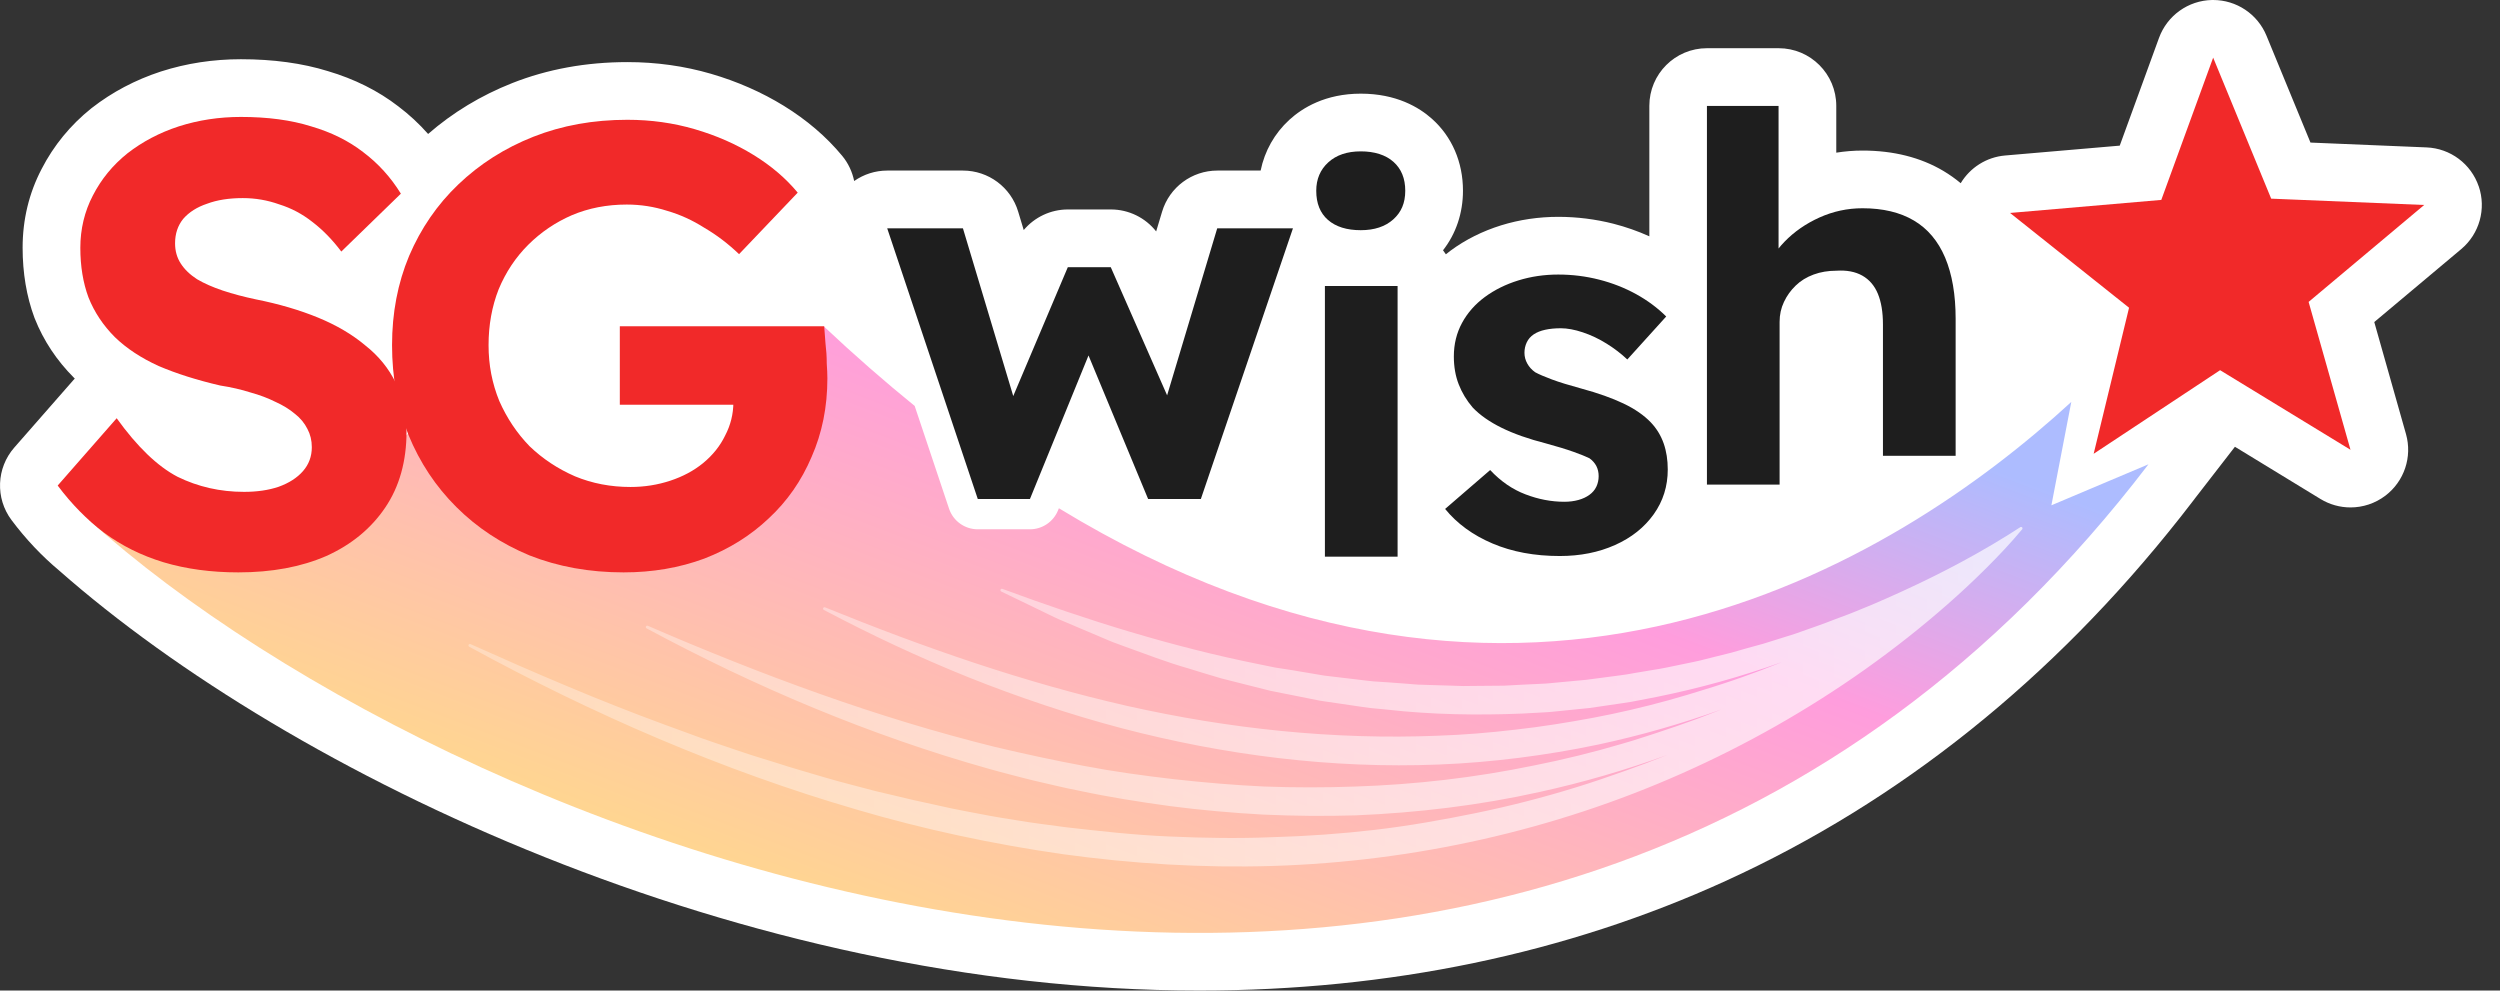
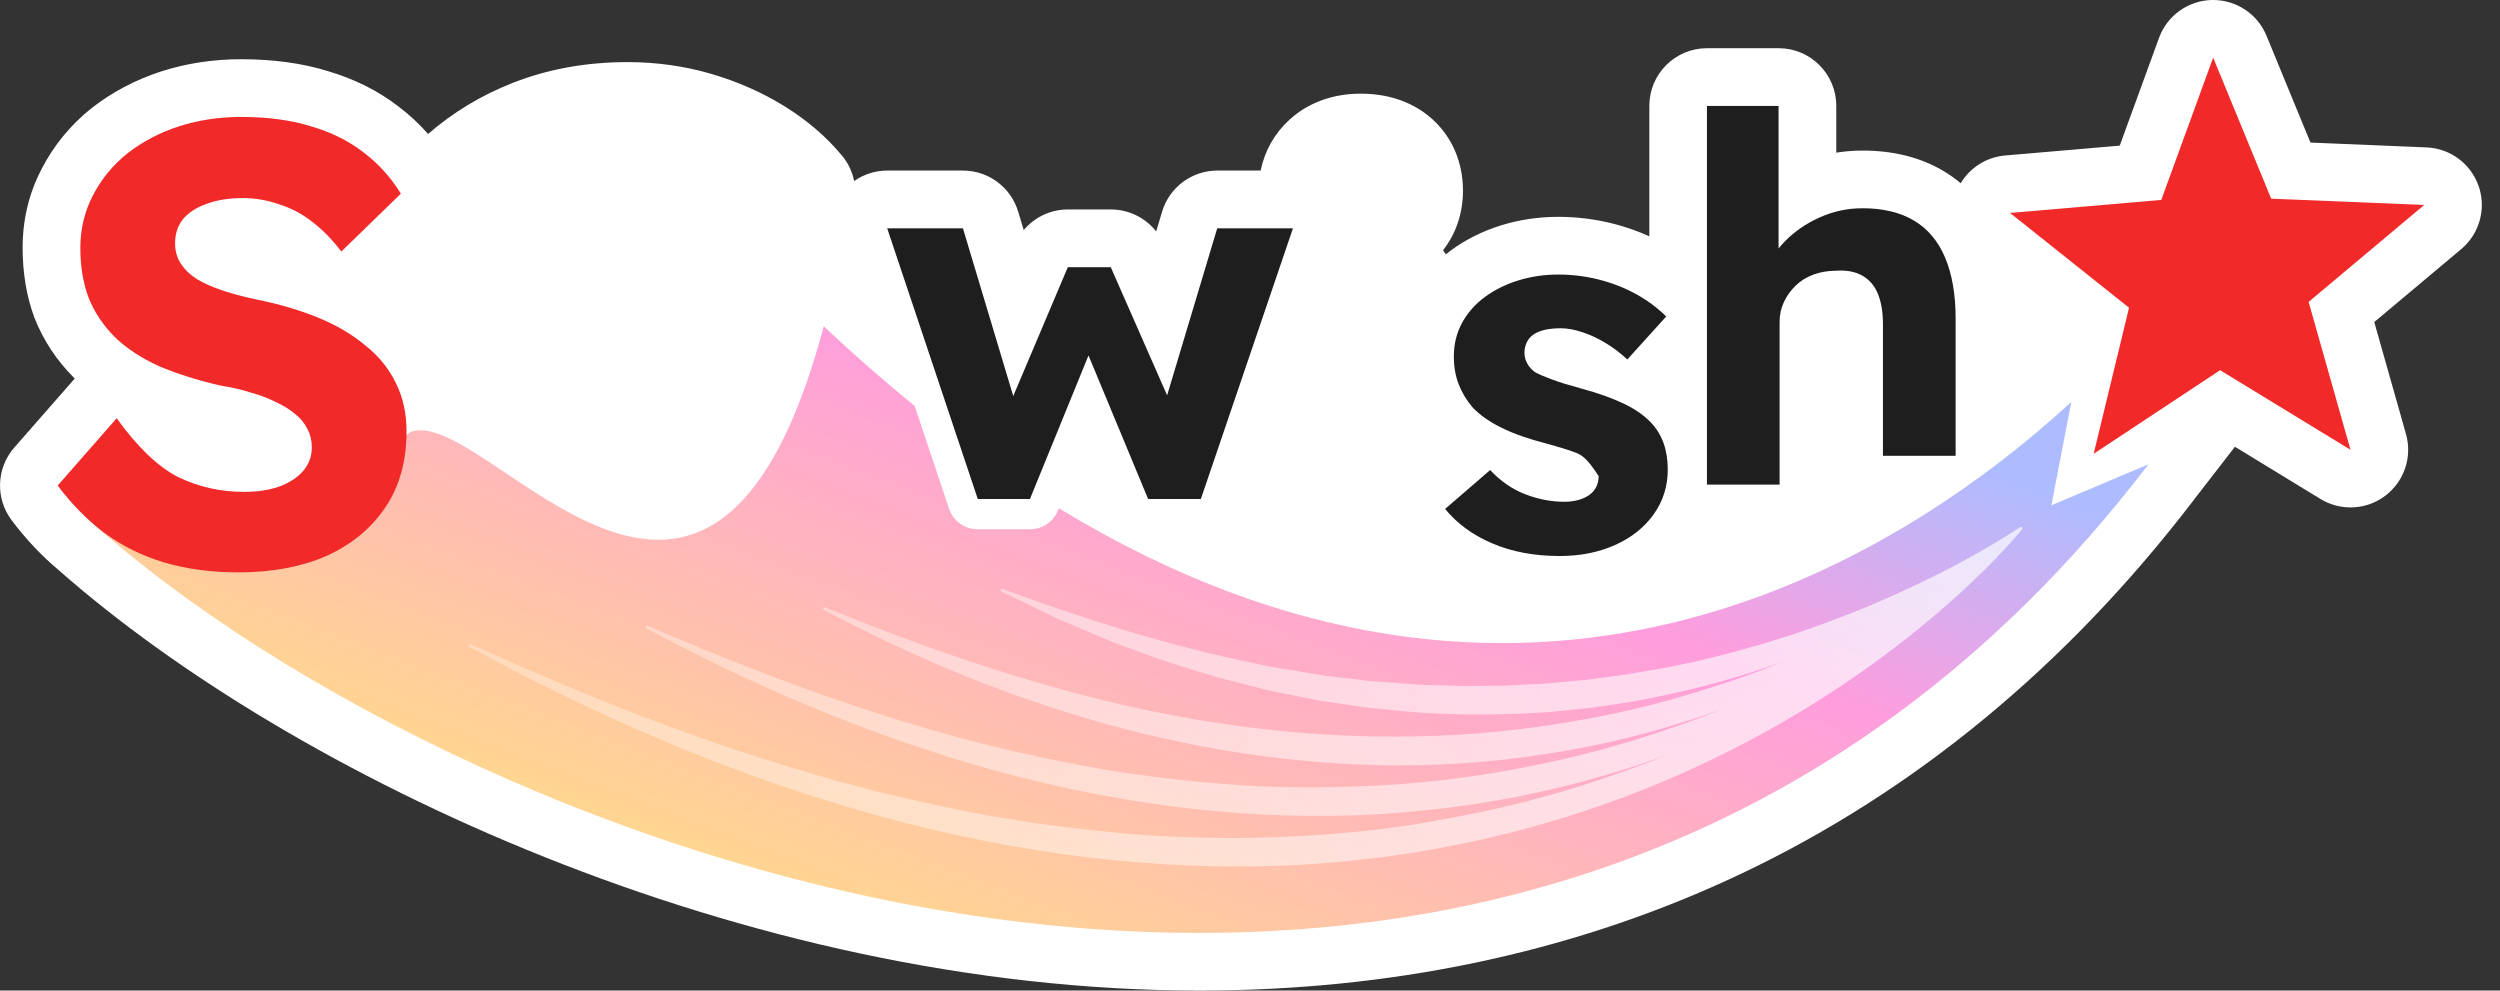
<svg xmlns="http://www.w3.org/2000/svg" width="106" height="42" viewBox="0 0 106 42" fill="none">
  <rect x="0" y="0" width="106" height="42" fill="#333333" stroke="none" />
  <g clip-path="url(#clip0_2528_6292)">
    <path d="M105.098 7.903C104.773 6.947 103.894 6.291 102.886 6.25L97.964 6.045L96.099 1.514C95.721 0.596 94.827 0 93.838 0C93.821 0 93.804 0 93.788 0C92.78 0.021 91.888 0.659 91.542 1.607L89.877 6.175L85.017 6.593C84.225 6.661 83.531 7.108 83.134 7.768C82.905 7.576 82.659 7.402 82.399 7.247C81.434 6.675 80.281 6.384 78.972 6.384C78.595 6.384 78.224 6.415 77.858 6.473V4.488C77.858 3.138 76.764 2.044 75.414 2.044H72.376C71.026 2.044 69.932 3.138 69.932 4.488V10.02C69.449 9.801 68.941 9.623 68.413 9.487C67.652 9.293 66.864 9.194 66.071 9.194C65.235 9.194 64.422 9.315 63.652 9.553C62.859 9.8 62.136 10.161 61.507 10.625C61.438 10.677 61.371 10.729 61.305 10.782C61.267 10.723 61.227 10.667 61.184 10.612C61.734 9.909 62.03 9.034 62.03 8.085C62.03 6.875 61.562 5.791 60.712 5.035C60.167 4.549 59.203 3.971 57.698 3.971C56.194 3.971 55.223 4.574 54.669 5.079C54.039 5.657 53.621 6.402 53.451 7.232H51.615C50.536 7.232 49.583 7.94 49.273 8.974L49.021 9.812C48.564 9.233 47.861 8.881 47.101 8.881H45.279C44.544 8.881 43.863 9.21 43.406 9.754L43.171 8.974C42.861 7.94 41.91 7.232 40.829 7.232H37.618C37.11 7.232 36.622 7.391 36.217 7.675C36.138 7.292 35.971 6.924 35.707 6.605C35.039 5.798 34.207 5.086 33.233 4.486C32.302 3.913 31.264 3.455 30.15 3.13C29.022 2.8 27.828 2.633 26.602 2.633C24.855 2.633 23.213 2.932 21.718 3.523C20.392 4.047 19.195 4.772 18.152 5.68C17.77 5.248 17.347 4.855 16.885 4.507C16.033 3.85 15.03 3.348 13.901 3.015C12.822 2.68 11.582 2.511 10.214 2.511C9.043 2.511 7.906 2.684 6.835 3.028C6.83 3.029 6.826 3.031 6.821 3.032C5.739 3.386 4.755 3.905 3.896 4.575C3.887 4.582 3.879 4.588 3.869 4.596C2.984 5.306 2.276 6.17 1.765 7.164C1.23 8.188 0.959 9.311 0.959 10.503C0.959 11.573 1.126 12.568 1.456 13.46C1.463 13.479 1.471 13.498 1.478 13.516C1.848 14.445 2.406 15.286 3.136 16.017C3.145 16.028 3.17 16.05 3.171 16.051C3.15 16.074 3.128 16.097 3.107 16.121L0.607 18.975C-0.154 19.843 -0.204 21.125 0.488 22.05C1.093 22.859 1.774 23.578 2.513 24.195C12.323 32.835 31.456 41.999 50.85 41.999C58.898 41.999 66.407 40.435 73.166 37.353C80.54 33.989 87.017 28.809 92.432 21.95L92.467 21.906C92.659 21.661 92.851 21.416 93.04 21.168C93.048 21.158 93.054 21.148 93.061 21.138L94.761 18.943L98.388 21.157C98.78 21.396 99.221 21.515 99.661 21.515C100.185 21.515 100.705 21.347 101.14 21.017C101.941 20.408 102.288 19.372 102.014 18.404L100.669 13.655L104.356 10.562C105.13 9.913 105.424 8.855 105.099 7.901L105.098 7.903Z" fill="white" />
    <path d="M86.979 21.426L87.823 17.042C80.26 23.985 64.623 33.561 44.897 21.55L44.859 21.643C44.662 22.125 44.192 22.442 43.67 22.442H41.456C40.904 22.442 40.413 22.089 40.239 21.566L38.782 17.211C37.511 16.18 36.225 15.058 34.927 13.836C30.099 31.926 20.637 17.095 17.398 18.317L11.592 22.914L3.77 22.045C19.587 36.306 64.813 54.108 91.095 19.686L86.979 21.425V21.426Z" fill="url(#paint0_linear_2528_6292)" />
    <path d="M41.458 21.158L37.617 9.68H40.828L43.171 17.491L42.693 17.427L45.275 11.33H47.097L49.787 17.448L49.267 17.492L51.61 9.681H54.821L50.916 21.159H48.681L45.969 14.629L46.316 14.671L43.669 21.159H41.455L41.458 21.158Z" fill="#1E1E1E" />
    <path d="M72.374 20.547V4.491H75.411V11.413L74.804 11.673C74.963 11.153 75.249 10.678 75.661 10.252C76.073 9.825 76.569 9.482 77.147 9.221C77.725 8.961 78.333 8.83 78.969 8.83C79.837 8.83 80.564 9.004 81.15 9.351C81.736 9.698 82.177 10.223 82.474 10.924C82.769 11.626 82.919 12.49 82.919 13.517V19.325H79.837V13.756C79.837 13.235 79.765 12.802 79.621 12.454C79.477 12.107 79.255 11.851 78.958 11.684C78.661 11.518 78.297 11.45 77.863 11.478C77.516 11.478 77.194 11.531 76.898 11.64C76.601 11.749 76.348 11.904 76.139 12.107C75.928 12.31 75.762 12.541 75.64 12.802C75.516 13.062 75.455 13.344 75.455 13.647V20.547H72.374Z" fill="#1E1E1E" />
-     <path d="M57.696 9.76C57.103 9.76 56.64 9.615 56.307 9.326C55.975 9.036 55.809 8.624 55.809 8.089C55.809 7.597 55.978 7.195 56.318 6.885C56.658 6.574 57.118 6.418 57.696 6.418C58.274 6.418 58.752 6.566 59.084 6.863C59.417 7.16 59.583 7.568 59.583 8.089C59.583 8.61 59.413 9.001 59.073 9.304C58.733 9.608 58.274 9.76 57.696 9.76ZM56.176 23.603V12.125H59.258V23.603H56.176Z" fill="#1E1E1E" />
-     <path d="M66.133 23.575C65.062 23.575 64.112 23.398 63.28 23.043C62.448 22.689 61.779 22.201 61.273 21.579L63.183 19.93C63.631 20.408 64.13 20.752 64.68 20.96C65.23 21.171 65.779 21.275 66.329 21.275C66.546 21.275 66.744 21.249 66.925 21.199C67.106 21.149 67.261 21.077 67.392 20.981C67.523 20.887 67.62 20.772 67.686 20.634C67.75 20.497 67.783 20.349 67.783 20.189C67.783 19.872 67.654 19.618 67.392 19.43C67.248 19.358 67.023 19.268 66.72 19.159C66.417 19.05 66.026 18.931 65.548 18.801C64.811 18.613 64.184 18.392 63.672 18.14C63.158 17.887 62.75 17.601 62.446 17.283C62.185 16.98 61.986 16.649 61.849 16.295C61.711 15.941 61.643 15.547 61.643 15.113C61.643 14.592 61.759 14.118 61.99 13.692C62.221 13.265 62.543 12.9 62.955 12.595C63.367 12.291 63.842 12.056 64.377 11.89C64.912 11.724 65.476 11.641 66.07 11.641C66.664 11.641 67.242 11.713 67.805 11.857C68.37 12.001 68.893 12.208 69.378 12.475C69.862 12.743 70.285 13.059 70.647 13.419L68.998 15.242C68.738 14.996 68.445 14.772 68.119 14.569C67.794 14.366 67.457 14.207 67.11 14.091C66.763 13.975 66.451 13.918 66.177 13.918C65.931 13.918 65.71 13.94 65.516 13.982C65.32 14.025 65.158 14.091 65.028 14.178C64.899 14.265 64.801 14.377 64.735 14.514C64.67 14.652 64.637 14.8 64.637 14.959C64.637 15.118 64.676 15.271 64.757 15.415C64.836 15.559 64.949 15.683 65.093 15.784C65.252 15.871 65.487 15.972 65.798 16.088C66.109 16.205 66.532 16.334 67.067 16.48C67.761 16.668 68.35 16.878 68.836 17.109C69.32 17.34 69.707 17.608 69.997 17.912C70.243 18.172 70.423 18.47 70.54 18.802C70.656 19.134 70.713 19.504 70.713 19.908C70.713 20.617 70.514 21.25 70.117 21.806C69.718 22.364 69.173 22.798 68.479 23.108C67.784 23.419 67.004 23.575 66.136 23.575H66.133Z" fill="#1E1E1E" />
+     <path d="M66.133 23.575C65.062 23.575 64.112 23.398 63.28 23.043C62.448 22.689 61.779 22.201 61.273 21.579L63.183 19.93C63.631 20.408 64.13 20.752 64.68 20.96C65.23 21.171 65.779 21.275 66.329 21.275C66.546 21.275 66.744 21.249 66.925 21.199C67.106 21.149 67.261 21.077 67.392 20.981C67.523 20.887 67.62 20.772 67.686 20.634C67.75 20.497 67.783 20.349 67.783 20.189C67.248 19.358 67.023 19.268 66.72 19.159C66.417 19.05 66.026 18.931 65.548 18.801C64.811 18.613 64.184 18.392 63.672 18.14C63.158 17.887 62.75 17.601 62.446 17.283C62.185 16.98 61.986 16.649 61.849 16.295C61.711 15.941 61.643 15.547 61.643 15.113C61.643 14.592 61.759 14.118 61.99 13.692C62.221 13.265 62.543 12.9 62.955 12.595C63.367 12.291 63.842 12.056 64.377 11.89C64.912 11.724 65.476 11.641 66.07 11.641C66.664 11.641 67.242 11.713 67.805 11.857C68.37 12.001 68.893 12.208 69.378 12.475C69.862 12.743 70.285 13.059 70.647 13.419L68.998 15.242C68.738 14.996 68.445 14.772 68.119 14.569C67.794 14.366 67.457 14.207 67.11 14.091C66.763 13.975 66.451 13.918 66.177 13.918C65.931 13.918 65.71 13.94 65.516 13.982C65.32 14.025 65.158 14.091 65.028 14.178C64.899 14.265 64.801 14.377 64.735 14.514C64.67 14.652 64.637 14.8 64.637 14.959C64.637 15.118 64.676 15.271 64.757 15.415C64.836 15.559 64.949 15.683 65.093 15.784C65.252 15.871 65.487 15.972 65.798 16.088C66.109 16.205 66.532 16.334 67.067 16.48C67.761 16.668 68.35 16.878 68.836 17.109C69.32 17.34 69.707 17.608 69.997 17.912C70.243 18.172 70.423 18.47 70.54 18.802C70.656 19.134 70.713 19.504 70.713 19.908C70.713 20.617 70.514 21.25 70.117 21.806C69.718 22.364 69.173 22.798 68.479 23.108C67.784 23.419 67.004 23.575 66.136 23.575H66.133Z" fill="#1E1E1E" />
    <path d="M85.749 22.422C85.749 22.422 85.749 22.42 85.749 22.419C85.749 22.418 85.749 22.417 85.749 22.415C85.749 22.412 85.752 22.408 85.752 22.404C85.752 22.403 85.752 22.402 85.752 22.401V22.398C85.752 22.397 85.752 22.396 85.752 22.395C85.752 22.391 85.752 22.387 85.751 22.385C85.751 22.384 85.751 22.382 85.749 22.38V22.378C85.749 22.376 85.748 22.375 85.747 22.374C85.747 22.373 85.747 22.37 85.744 22.369C85.744 22.369 85.743 22.368 85.742 22.366C85.742 22.366 85.742 22.365 85.741 22.364C85.741 22.364 85.74 22.364 85.738 22.363C85.738 22.363 85.738 22.362 85.737 22.36C85.737 22.36 85.737 22.36 85.737 22.359C85.737 22.359 85.735 22.358 85.733 22.357C85.731 22.354 85.728 22.353 85.726 22.352C85.725 22.352 85.722 22.349 85.721 22.349C85.721 22.349 85.719 22.348 85.718 22.348C85.715 22.348 85.713 22.348 85.711 22.347C85.709 22.347 85.707 22.347 85.705 22.346C85.703 22.346 85.702 22.346 85.699 22.346C85.698 22.346 85.697 22.346 85.695 22.346C85.693 22.346 85.691 22.346 85.688 22.346C85.687 22.346 85.684 22.346 85.683 22.346C85.681 22.346 85.68 22.346 85.677 22.346C85.676 22.346 85.675 22.346 85.674 22.346C85.671 22.346 85.669 22.349 85.665 22.351C85.665 22.351 85.664 22.351 85.662 22.351L85.658 22.354L85.654 22.357C84.053 23.396 82.376 24.284 80.663 25.068C80.233 25.26 79.808 25.458 79.374 25.639C78.939 25.814 78.51 26.003 78.067 26.16C77.849 26.244 77.627 26.322 77.411 26.409C77.193 26.493 76.971 26.566 76.751 26.646L76.091 26.879L75.422 27.089L74.755 27.297L74.08 27.482C73.855 27.542 73.633 27.61 73.409 27.674L72.732 27.842L72.056 28.012C71.83 28.065 71.601 28.108 71.374 28.156C70.919 28.249 70.466 28.353 70.006 28.419C69.778 28.457 69.548 28.493 69.319 28.534C69.091 28.576 68.864 28.617 68.632 28.643L67.254 28.824L65.87 28.953C65.755 28.963 65.64 28.978 65.524 28.984L65.177 29.001L64.483 29.034L63.789 29.072L63.093 29.078L62.398 29.084L62.05 29.088C61.934 29.088 61.818 29.079 61.703 29.077L60.312 29.034C60.08 29.033 59.849 29.003 59.618 28.988C59.387 28.968 59.155 28.952 58.923 28.936L58.227 28.89C57.996 28.869 57.765 28.836 57.534 28.81L56.147 28.645L54.767 28.412L54.074 28.305L53.387 28.165C49.715 27.428 46.103 26.302 42.506 24.97L42.499 24.968C42.47 24.956 42.437 24.97 42.423 24.998C42.408 25.029 42.421 25.065 42.451 25.08L43.741 25.703L44.386 26.015C44.602 26.118 44.814 26.228 45.036 26.317L46.355 26.877L47.015 27.157C47.124 27.206 47.236 27.247 47.349 27.287L47.685 27.411C48.583 27.735 49.476 28.082 50.396 28.343C50.853 28.482 51.308 28.629 51.769 28.76L53.16 29.112L53.855 29.287L54.558 29.428L55.965 29.709L57.384 29.918C57.621 29.951 57.857 29.991 58.094 30.019L58.808 30.088C60.71 30.302 62.63 30.333 64.54 30.255L65.257 30.216L65.615 30.196C65.734 30.19 65.853 30.174 65.972 30.163L67.399 30.019L68.82 29.811C69.057 29.781 69.291 29.734 69.526 29.688L70.231 29.552C72.035 29.188 73.812 28.694 75.544 28.076C75.515 28.088 75.486 28.1 75.457 28.112C74.942 28.319 74.424 28.516 73.902 28.7C73.64 28.792 73.38 28.885 73.116 28.969C72.853 29.055 72.59 29.143 72.325 29.221C71.797 29.386 71.269 29.547 70.737 29.693C69.673 29.987 68.598 30.237 67.514 30.441C66.43 30.641 65.343 30.817 64.248 30.938C63.154 31.067 62.057 31.158 60.955 31.195C56.551 31.373 52.124 30.905 47.783 29.929C43.44 28.94 39.191 27.465 34.987 25.753L34.982 25.751C34.954 25.74 34.919 25.751 34.905 25.779C34.889 25.808 34.9 25.846 34.931 25.861C36.933 26.919 38.986 27.883 41.088 28.727C43.193 29.566 45.344 30.291 47.536 30.87C51.919 32.021 56.468 32.599 61.005 32.416C62.14 32.372 63.27 32.274 64.396 32.133C65.522 31.991 66.641 31.805 67.751 31.572C69.521 31.194 71.264 30.698 72.968 30.088L72.857 30.133L72.408 30.306L71.96 30.479L71.507 30.641C71.207 30.753 70.903 30.854 70.599 30.955L70.144 31.108L69.687 31.256C69.384 31.358 69.077 31.449 68.771 31.538C67.543 31.901 66.3 32.206 65.047 32.455C62.545 32.973 59.999 33.268 57.446 33.35C56.169 33.396 54.89 33.396 53.612 33.349C52.333 33.291 51.057 33.179 49.782 33.039C48.509 32.89 47.235 32.719 45.971 32.476C44.706 32.242 43.447 31.968 42.192 31.671C37.178 30.43 32.287 28.622 27.472 26.535L27.467 26.532C27.438 26.52 27.405 26.532 27.389 26.559C27.373 26.588 27.384 26.626 27.413 26.642C32.026 29.125 36.883 31.18 41.933 32.599C42.247 32.694 42.566 32.768 42.883 32.854C43.2 32.934 43.516 33.023 43.835 33.097C44.474 33.242 45.11 33.403 45.754 33.526C47.036 33.801 48.333 34.004 49.632 34.182C50.934 34.35 52.24 34.466 53.551 34.538C54.862 34.598 56.175 34.611 57.486 34.571C60.108 34.461 62.725 34.149 65.288 33.578C67.123 33.175 68.93 32.65 70.695 32.009C70.097 32.25 69.494 32.477 68.888 32.691C68.201 32.934 67.513 33.173 66.817 33.385C65.426 33.817 64.016 34.177 62.592 34.471C61.168 34.762 59.736 35.017 58.292 35.186C56.849 35.354 55.396 35.456 53.942 35.497C52.489 35.557 51.032 35.532 49.576 35.467C48.119 35.407 46.669 35.243 45.218 35.078C44.495 34.98 43.769 34.895 43.049 34.77C42.688 34.709 42.325 34.66 41.967 34.59L40.889 34.385C40.529 34.322 40.172 34.239 39.813 34.16L38.739 33.924L37.668 33.671L37.133 33.545L36.6 33.405L35.534 33.123C35.179 33.028 34.828 32.918 34.475 32.817C34.123 32.712 33.767 32.614 33.416 32.503C33.066 32.388 32.713 32.282 32.362 32.172C31.656 31.961 30.963 31.711 30.261 31.477C29.911 31.363 29.565 31.233 29.219 31.105L28.177 30.724C25.399 29.707 22.675 28.529 19.953 27.313L19.948 27.311C19.92 27.298 19.886 27.309 19.87 27.337C19.854 27.367 19.865 27.405 19.894 27.421C25.116 30.275 30.61 32.664 36.333 34.33C39.19 35.171 42.113 35.794 45.062 36.217C48.014 36.623 51 36.808 53.981 36.716C59.941 36.528 65.871 35.213 71.322 32.789C74.046 31.579 76.651 30.102 79.083 28.38C80.298 27.517 81.47 26.596 82.59 25.61C83.15 25.118 83.695 24.609 84.221 24.084C84.748 23.558 85.26 23.019 85.738 22.444C85.738 22.444 85.738 22.444 85.74 22.442C85.74 22.442 85.74 22.44 85.742 22.439C85.744 22.436 85.747 22.433 85.748 22.429C85.748 22.429 85.748 22.426 85.749 22.425V22.422Z" fill="url(#paint1_linear_2528_6292)" />
    <path d="M96.298 8.423L102.785 8.691L97.885 12.801L99.661 19.071L94.132 15.696L88.771 19.241L90.272 13.048L85.226 9.029L91.639 8.476L93.838 2.444L96.298 8.423Z" fill="#F12929" />
-     <path d="M26.439 24.269C24.994 24.269 23.666 24.029 22.453 23.55C21.259 23.053 20.224 22.371 19.351 21.5C18.477 20.631 17.8 19.611 17.319 18.44C16.855 17.269 16.623 16 16.623 14.634C16.623 13.267 16.864 12.007 17.345 10.854C17.845 9.683 18.541 8.671 19.432 7.821C20.341 6.952 21.402 6.277 22.615 5.798C23.827 5.319 25.156 5.079 26.601 5.079C27.599 5.079 28.552 5.212 29.463 5.479C30.372 5.745 31.201 6.108 31.95 6.57C32.7 7.031 33.323 7.564 33.823 8.168L31.336 10.776C30.872 10.332 30.382 9.96 29.864 9.658C29.364 9.339 28.838 9.099 28.286 8.939C27.734 8.762 27.163 8.673 26.574 8.673C25.735 8.673 24.96 8.823 24.246 9.125C23.551 9.427 22.936 9.844 22.401 10.375C21.865 10.908 21.446 11.538 21.143 12.265C20.858 12.992 20.715 13.782 20.715 14.634C20.715 15.486 20.867 16.257 21.17 17.002C21.491 17.73 21.919 18.369 22.453 18.919C23.006 19.451 23.648 19.877 24.38 20.196C25.111 20.498 25.895 20.648 26.734 20.648C27.322 20.648 27.884 20.559 28.419 20.382C28.955 20.205 29.418 19.957 29.81 19.637C30.221 19.299 30.533 18.909 30.747 18.465C30.979 18.022 31.095 17.551 31.095 17.055V16.416L31.63 17.161H26.28V13.834H34.946C34.965 14.03 34.982 14.269 35 14.553C35.035 14.837 35.054 15.121 35.054 15.405C35.072 15.671 35.081 15.884 35.081 16.044C35.081 17.251 34.858 18.359 34.412 19.371C33.984 20.382 33.378 21.252 32.593 21.98C31.827 22.707 30.918 23.275 29.865 23.683C28.813 24.073 27.671 24.269 26.442 24.269H26.439Z" fill="#F12929" />
    <path d="M10.106 24.269C8.954 24.269 7.899 24.127 6.941 23.842C6.001 23.557 5.159 23.139 4.414 22.588C3.687 22.037 3.031 21.37 2.446 20.587L4.947 17.733C5.816 18.942 6.677 19.77 7.527 20.215C8.396 20.641 9.336 20.855 10.347 20.855C10.897 20.855 11.385 20.784 11.81 20.641C12.254 20.481 12.6 20.259 12.848 19.974C13.096 19.689 13.221 19.352 13.221 18.96C13.221 18.676 13.158 18.418 13.035 18.187C12.91 17.937 12.733 17.725 12.503 17.546C12.272 17.351 11.997 17.182 11.678 17.039C11.359 16.879 11.005 16.746 10.615 16.639C10.225 16.515 9.8 16.417 9.338 16.346C8.345 16.115 7.476 15.839 6.73 15.52C5.986 15.182 5.365 14.773 4.869 14.293C4.373 13.795 4 13.234 3.752 12.612C3.521 11.99 3.406 11.287 3.406 10.505C3.406 9.722 3.583 8.967 3.937 8.291C4.292 7.598 4.78 7.002 5.401 6.504C6.039 6.007 6.766 5.624 7.582 5.358C8.416 5.091 9.293 4.958 10.215 4.958C11.351 4.958 12.343 5.091 13.194 5.358C14.044 5.607 14.781 5.971 15.401 6.452C16.039 6.932 16.571 7.519 16.997 8.212L14.471 10.666C14.098 10.169 13.691 9.751 13.248 9.412C12.822 9.075 12.352 8.825 11.838 8.665C11.342 8.488 10.828 8.399 10.296 8.399C9.71 8.399 9.206 8.478 8.78 8.638C8.355 8.78 8.017 8.994 7.769 9.279C7.538 9.564 7.423 9.909 7.423 10.319C7.423 10.639 7.503 10.924 7.663 11.172C7.823 11.421 8.053 11.644 8.355 11.839C8.657 12.017 9.02 12.177 9.445 12.32C9.87 12.462 10.341 12.586 10.854 12.694C11.83 12.889 12.707 13.147 13.487 13.467C14.267 13.788 14.932 14.179 15.482 14.641C16.049 15.086 16.484 15.619 16.785 16.241C17.087 16.846 17.237 17.53 17.237 18.294C17.237 19.557 16.935 20.633 16.333 21.522C15.73 22.412 14.896 23.097 13.832 23.576C12.768 24.038 11.527 24.269 10.107 24.269H10.106Z" fill="#F12929" />
  </g>
  <defs>
    <linearGradient id="paint0_linear_2528_6292" x1="52.471" y1="7.661" x2="38.259" y2="44.914" gradientUnits="userSpaceOnUse">
      <stop stop-color="#ADBCFF" />
      <stop offset="0.29" stop-color="#FF9DDD" />
      <stop offset="0.88" stop-color="#FFD690" />
    </linearGradient>
    <linearGradient id="paint1_linear_2528_6292" x1="19.312" y1="29.536" x2="86.303" y2="29.536" gradientUnits="userSpaceOnUse">
      <stop stop-color="white" stop-opacity="0.3" />
      <stop offset="1" stop-color="white" stop-opacity="0.7" />
    </linearGradient>
    <clipPath id="clip0_2528_6292">
      <rect width="105.229" height="42" fill="white" />
    </clipPath>
  </defs>
</svg>